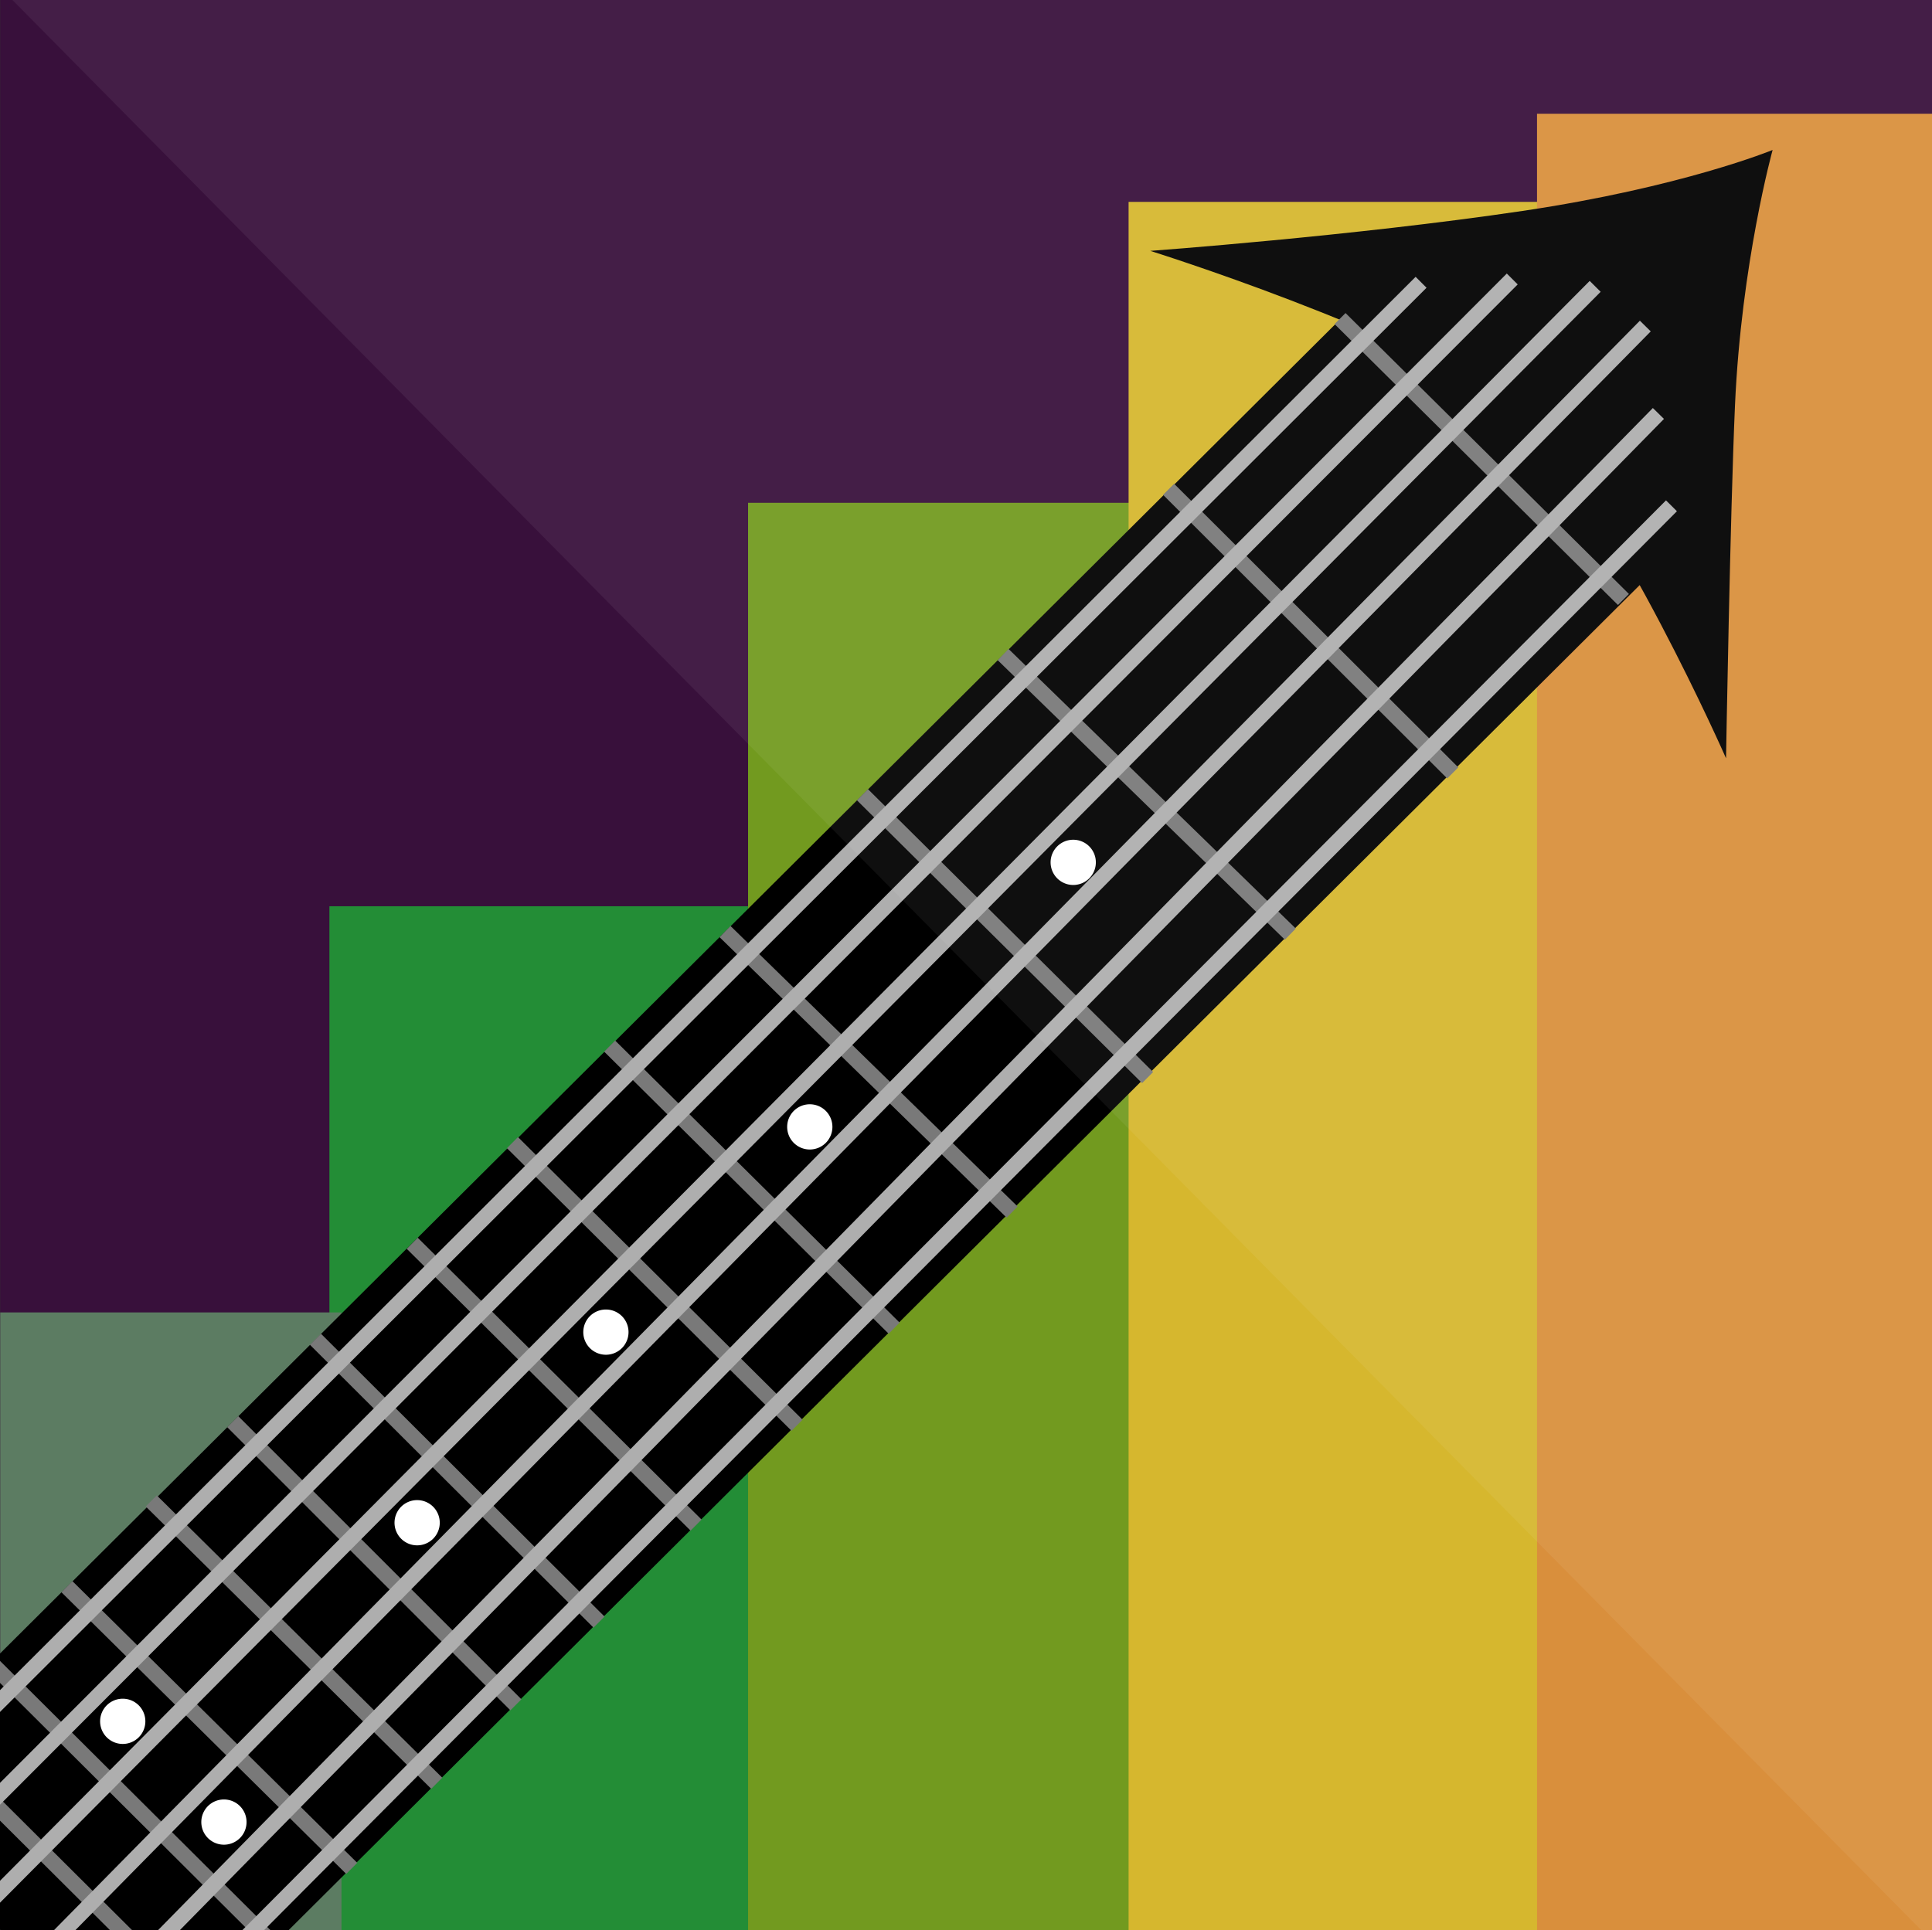
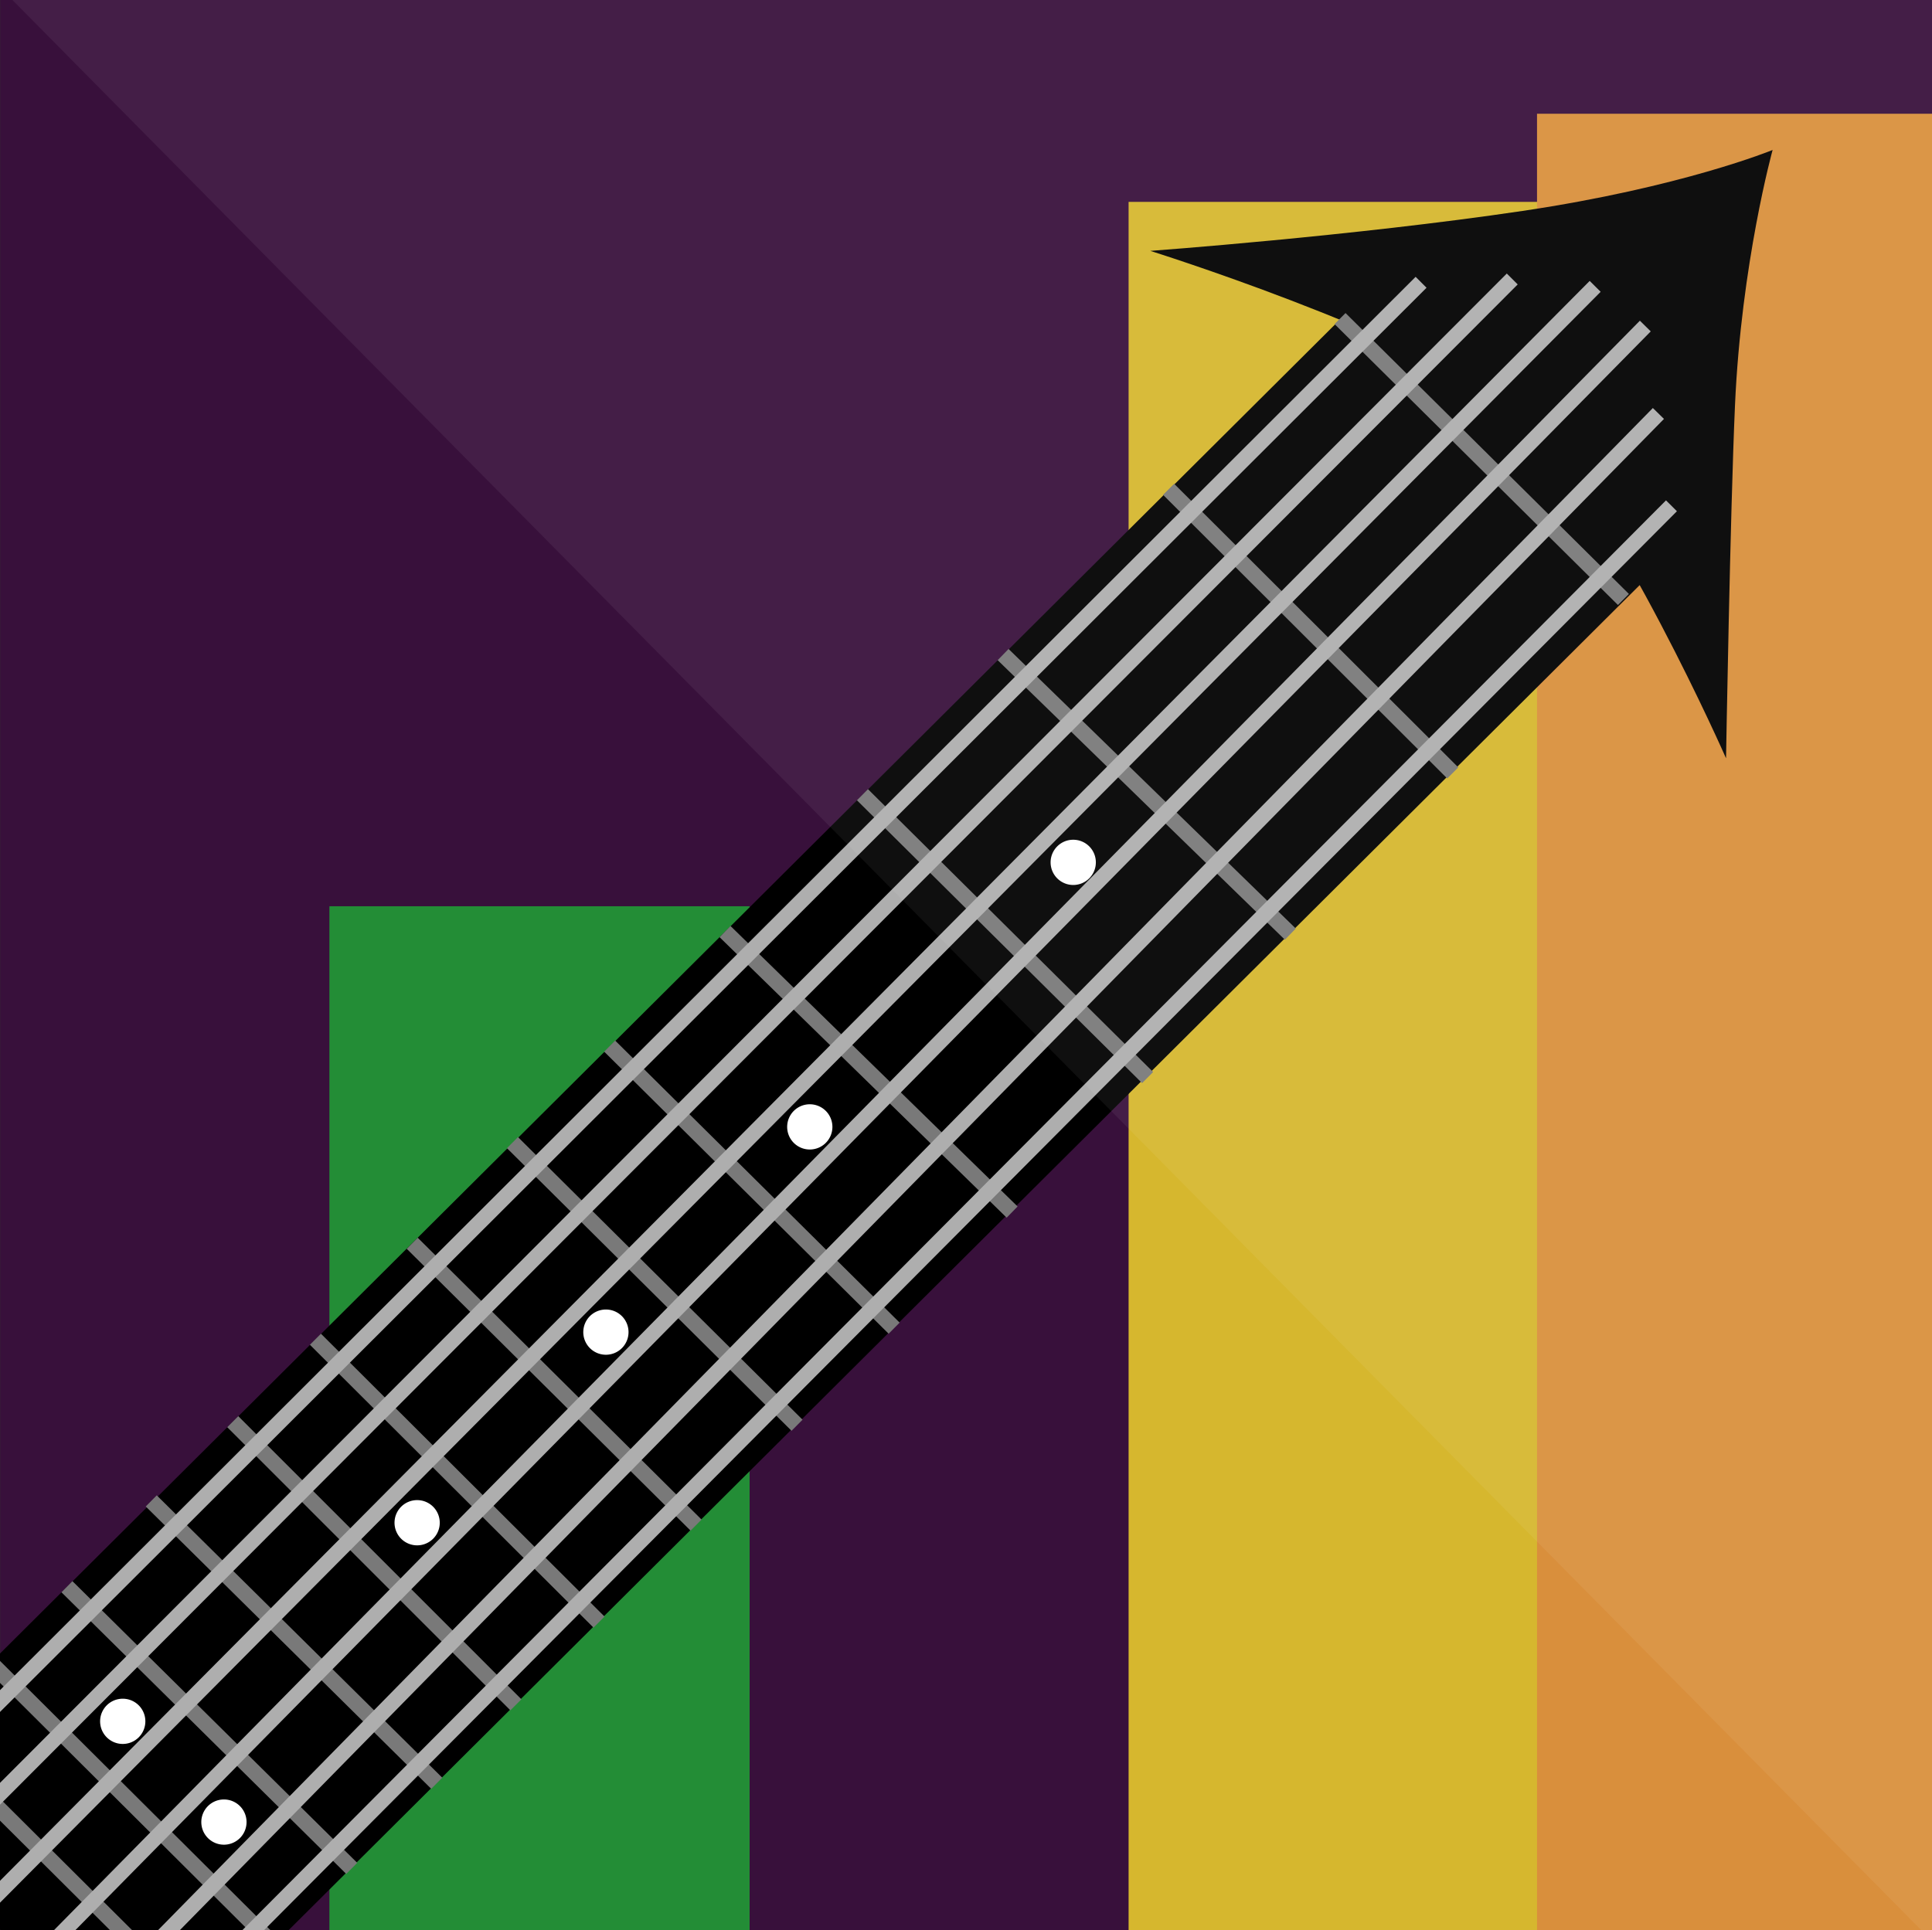
<svg xmlns="http://www.w3.org/2000/svg" xmlns:ns1="http://sodipodi.sourceforge.net/DTD/sodipodi-0.dtd" xmlns:ns2="http://www.inkscape.org/namespaces/inkscape" xmlns:ns3="http://www.openswatchbook.org/uri/2009/osb" style="enable-background:new" height="512" viewBox="0 0 512.4 512" width="512.4" version="1.1" id="svg118" ns1:docname="logo.svg" ns2:version="1.0beta2 (unknown)">
  <rect x="0" y="0" width="512.4" height="512" fill="#333333" stroke="none" />
  <ns1:namedview pagecolor="#ffffff" bordercolor="#666666" ns2:document-rotation="0" borderopacity="1" objecttolerance="10" gridtolerance="10" guidetolerance="10" ns2:pageopacity="0" ns2:pageshadow="2" ns2:window-width="1680" ns2:window-height="986" id="namedview120" showgrid="false" ns2:snap-bbox="true" ns2:snap-global="false" ns2:zoom="1.0288956" ns2:cx="516.81061" ns2:cy="324.51713" ns2:window-x="0" ns2:window-y="27" ns2:window-maximized="1" ns2:current-layer="layer7" showguides="false">
    <ns2:grid type="xygrid" id="grid137" />
  </ns1:namedview>
  <defs id="defs90">
    <linearGradient id="a-1-3-7" y2="494" gradientUnits="userSpaceOnUse" x2="256" gradientTransform="matrix(1 0 0 1.076 0 -19.36)" y1="18" x1="256">
      <stop style="stop-color:#eaeaea" offset="0" id="stop3464" />
      <stop style="stop-color:#f4f4f4" offset="1" id="stop3466" />
    </linearGradient>
    <linearGradient id="a-1-3" y2="494" gradientUnits="userSpaceOnUse" x2="256" gradientTransform="matrix(1 0 0 1.076 0 -19.36)" y1="18" x1="256">
      <stop style="stop-color:#eaeaea" offset="0" id="stop3459" />
      <stop style="stop-color:#f4f4f4" offset="1" id="stop3461" />
    </linearGradient>
    <linearGradient x1="256" y1="18" gradientTransform="matrix(1 0 0 1.076 0 -19.36)" x2="256" gradientUnits="userSpaceOnUse" y2="494" id="a-1-3-7-5">
      <stop id="stop2998" offset="0" style="stop-color:#eaeaea" />
      <stop id="stop3000" offset="1" style="stop-color:#f4f4f4" />
    </linearGradient>
    <linearGradient x1="256" y1="18" gradientTransform="matrix(1 0 0 1.076 0 -19.36)" x2="256" gradientUnits="userSpaceOnUse" y2="494" id="a-1">
      <stop id="stop2993" offset="0" style="stop-color:#eaeaea" />
      <stop id="stop2995" offset="1" style="stop-color:#f4f4f4" />
    </linearGradient>
    <linearGradient ns3:paint="solid" id="linearGradient2965">
      <stop id="stop2963" offset="0" style="stop-color:#818181;stop-opacity:1;" />
    </linearGradient>
    <linearGradient x1="256" y1="18" gradientTransform="matrix(1 0 0 1.076 0 -19.36)" x2="256" gradientUnits="userSpaceOnUse" y2="494" id="a">
      <stop id="stop1340" offset="0" style="stop-color:#eaeaea" />
      <stop id="stop1342" offset="1" style="stop-color:#f4f4f4" />
    </linearGradient>
    <linearGradient id="a-1-3-6" y2="494" gradientUnits="userSpaceOnUse" x2="256" gradientTransform="matrix(1 0 0 1.076 0 -19.36)" y1="18" x1="256">
      <stop style="stop-color:#eaeaea" offset="0" id="stop85" />
      <stop style="stop-color:#f4f4f4" offset="1" id="stop87" />
    </linearGradient>
  </defs>
  <g ns1:insensitive="true" ns2:groupmode="layer" id="layer1" ns2:label="background" style="display:inline;opacity:1">
    <rect style="font-variation-settings:normal;opacity:1;vector-effect:none;fill:#38103b;fill-opacity:1;stroke:none;stroke-width:5.042;stroke-linecap:butt;stroke-linejoin:miter;stroke-miterlimit:4;stroke-dasharray:none;stroke-dashoffset:0;stroke-opacity:1;stop-color:#000000;stop-opacity:1" id="rect1385" width="515.902" height="513.103" x="0.049" y="-0.406" />
  </g>
  <path d="m-208.3 605.6c-7.842 0-14.55 5.029-17.32 12.19-0.061-0.001-0.121 0-0.182 0-7.088 0-12.83 6.002-12.83 13.41 0 7.404 5.746 13.41 12.83 13.41h17.5 16.33c5.155 0 9.333-4.365 9.333-9.75 0-4.543-2.974-8.363-7-9.445 0.001-0.103 0-0.202 0-0.305 0-10.77-8.357-19.5-18.67-19.5z" style="stroke-width:4;color:#000000;stroke:#ccc;enable-background:accumulate;display:none;fill:#fff" id="path102" />
  <path style="stroke-width:4;color:#000000;stroke:#ccc;enable-background:accumulate;display:none;fill:none" d="m288.9 828.1c-6.349 0-11.78 4.072-14.02 9.867-0.05-0.001-0.098 0-0.148 0-5.738 0-10.39 4.86-10.39 10.85 0 5.995 4.652 10.85 10.39 10.85h14.17 13.22c4.173 0 7.557-3.534 7.557-7.894 0-3.678-2.408-6.771-5.667-7.647 0.001-0.083 0-0.163 0-0.247 0-8.719-6.766-15.79-15.11-15.79z" id="path104" />
  <g ns1:insensitive="true" ns2:groupmode="layer" id="layer5" ns2:label="barsAndStuff" style="display:inline">
    <rect style="font-variation-settings:normal;opacity:1;vector-effect:none;fill:#238d36;fill-opacity:1;stroke:none;stroke-width:3;stroke-linecap:butt;stroke-linejoin:miter;stroke-miterlimit:4;stroke-dasharray:none;stroke-dashoffset:0;stroke-opacity:1;stop-color:#000000;stop-opacity:1" id="rect1312" width="111.446" height="274.785" x="87.364" y="240.413" />
-     <rect style="font-variation-settings:normal;opacity:1;vector-effect:none;fill:#729a1f;fill-opacity:1;stroke:none;stroke-width:5.592;stroke-linecap:butt;stroke-linejoin:miter;stroke-miterlimit:4;stroke-dasharray:none;stroke-dashoffset:0;stroke-opacity:1;stop-color:#000000;stop-opacity:1" id="rect1314" width="102.15" height="382.63" x="198.404" y="133.385" />
    <rect style="font-variation-settings:normal;opacity:1;vector-effect:none;fill:#d6b72e;fill-opacity:1;stroke:none;stroke-width:5.588;stroke-linecap:butt;stroke-linejoin:miter;stroke-miterlimit:4;stroke-dasharray:none;stroke-dashoffset:0;stroke-opacity:1;stop-color:#000000;stop-opacity:1" id="rect1316" width="108.508" height="462.111" x="299.323" y="53.558" />
-     <rect style="font-variation-settings:normal;opacity:1;vector-effect:none;fill:#47d75f;fill-opacity:1;stroke:none;stroke-width:5.023;stroke-linecap:butt;stroke-linejoin:miter;stroke-miterlimit:4;stroke-dasharray:none;stroke-dashoffset:0;stroke-opacity:1;stop-color:#000000;stop-opacity:1" id="rect1318" width="1.948" height="6.648" x="318.842" y="620.83" />
    <rect style="font-variation-settings:normal;opacity:1;vector-effect:none;fill:#d98f3c;fill-opacity:1;stroke:none;stroke-width:5.039;stroke-linecap:butt;stroke-linejoin:miter;stroke-miterlimit:4;stroke-dasharray:none;stroke-dashoffset:0;stroke-opacity:1;stop-color:#000000;stop-opacity:1" id="rect1320" width="107.347" height="485.689" x="407.645" y="30.175" ry="0" />
-     <rect style="font-variation-settings:normal;opacity:1;vector-effect:none;fill:#5c7c62;fill-opacity:1;stroke:none;stroke-width:7.395;stroke-linecap:butt;stroke-linejoin:miter;stroke-miterlimit:4;stroke-dasharray:none;stroke-dashoffset:0;stroke-opacity:1;stop-color:#000000;stop-opacity:1" id="rect1387" width="90.51" height="165.591" x="0.055" y="348.159" />
  </g>
  <g ns1:insensitive="true" ns2:groupmode="layer" id="layer4" ns2:label="fretboard" style="display:inline">
    <rect style="display:inline;opacity:1;fill:#000000;fill-opacity:1;fill-rule:evenodd;stroke-width:0.929;enable-background:new" id="rect127" width="106.025" height="580.131" x="310.877" y="-217.859" transform="matrix(0.708,0.706,-0.709,0.706,0,0)" rx="0" />
    <path style="fill:#000000;fill-opacity:1;stroke:none;stroke-width:1px;stroke-linecap:butt;stroke-linejoin:miter;stroke-opacity:1" d="m 403.931,109.174 c 25.737,27.971 53.846,91.987 53.846,91.987 0,0 1.103,-65.124 2.373,-93.661 1.679,-37.719 9.977,-67.715 9.977,-67.715 0,0 -23.995,9.879 -66.293,16.165 -44.955,6.681 -98.758,10.604 -98.758,10.604 0,0 66.652,20.852 98.854,42.62 z" id="path1296" ns2:connector-curvature="0" ns1:nodetypes="ccscscc" />
  </g>
  <g ns1:insensitive="true" ns2:groupmode="layer" id="layer2" ns2:label="frets" style="display:inline">
    <path style="opacity:1;mix-blend-mode:normal;fill:#374837;fill-opacity:1;stroke:#797979;stroke-width:4.127;stroke-linecap:butt;stroke-linejoin:miter;stroke-miterlimit:4;stroke-dasharray:none;stroke-dashoffset:0;stroke-opacity:1;enable-background:new" d="m 355.403,84.509 75.161,74.522" id="path1053" ns2:connector-curvature="0" />
    <path ns2:connector-curvature="0" id="path1053-2" d="m 309.936,129.807 75.362,75.237" style="display:inline;fill:#ffffff;fill-opacity:1;stroke:#797979;stroke-width:4.153;stroke-linecap:butt;stroke-linejoin:miter;stroke-miterlimit:4;stroke-dasharray:none;stroke-opacity:1;enable-background:new" />
    <path style="display:inline;fill:#ffffff;fill-opacity:1;stroke:#797979;stroke-width:4.146;stroke-linecap:butt;stroke-linejoin:miter;stroke-miterlimit:4;stroke-dasharray:none;stroke-opacity:1;enable-background:new" d="m 266.04,173.641 76.182,74.164" id="path1053-2-7" ns2:connector-curvature="0" />
    <path style="display:inline;fill:#ffffff;fill-opacity:1;stroke:#797979;stroke-width:4.155;stroke-linecap:butt;stroke-linejoin:miter;stroke-miterlimit:4;stroke-dasharray:none;stroke-opacity:1;enable-background:new" d="m 228.737,210.824 75.631,75.035" id="path1053-2-0" ns2:connector-curvature="0" />
    <path style="display:inline;fill:#ffffff;fill-opacity:1;stroke:#797979;stroke-width:4.152;stroke-linecap:butt;stroke-linejoin:miter;stroke-miterlimit:4;stroke-dasharray:none;stroke-opacity:1;enable-background:new" d="m 192.289,247.126 76.146,74.415" id="path1053-2-9" ns2:connector-curvature="0" />
    <path style="display:inline;fill:#ffffff;fill-opacity:1;stroke:#797979;stroke-width:4.144;stroke-linecap:butt;stroke-linejoin:miter;stroke-miterlimit:4;stroke-dasharray:none;stroke-opacity:1;enable-background:new" d="m 161.691,277.507 75.449,74.831" id="path1053-2-3" ns2:connector-curvature="0" />
    <path style="display:inline;fill:#ffffff;fill-opacity:1;stroke:#797979;stroke-width:4.149;stroke-linecap:butt;stroke-linejoin:miter;stroke-miterlimit:4;stroke-dasharray:none;stroke-opacity:1;enable-background:new" d="m 135.914,303.117 75.476,74.974" id="path1053-2-6" ns2:connector-curvature="0" />
    <path style="display:inline;fill:#ffffff;fill-opacity:1;stroke:#797979;stroke-width:4.138;stroke-linecap:butt;stroke-linejoin:miter;stroke-miterlimit:4;stroke-dasharray:none;stroke-opacity:1;enable-background:new" d="m 109.328,329.812 75.284,74.77" id="path1053-2-06" ns2:connector-curvature="0" />
    <path style="display:inline;fill:#ffffff;fill-opacity:1;stroke:#797979;stroke-width:4.144;stroke-linecap:butt;stroke-linejoin:miter;stroke-miterlimit:4;stroke-dasharray:none;stroke-opacity:1;enable-background:new" d="m 83.656,355.27 75.214,75.039" id="path1053-2-2" ns2:connector-curvature="0" />
    <path style="display:inline;fill:#ffffff;fill-opacity:1;stroke:#797979;stroke-width:4.142;stroke-linecap:butt;stroke-linejoin:miter;stroke-miterlimit:4;stroke-dasharray:none;stroke-opacity:1;enable-background:new" d="m 61.729,377.14 75.095,75.111" id="path1053-2-61" ns2:connector-curvature="0" />
    <path style="display:inline;fill:#ffffff;fill-opacity:1;stroke:#797979;stroke-width:4.154;stroke-linecap:butt;stroke-linejoin:miter;stroke-miterlimit:4;stroke-dasharray:none;stroke-opacity:1;enable-background:new" d="m 40.113,398.162 75.725,74.903" id="path1053-2-8" ns2:connector-curvature="0" />
    <path style="display:inline;fill:#ffffff;fill-opacity:1;stroke:#797979;stroke-width:4.144;stroke-linecap:butt;stroke-linejoin:miter;stroke-miterlimit:4;stroke-dasharray:none;stroke-opacity:1;enable-background:new" d="m 17.752,420.922 75.533,74.723" id="path1053-2-79" ns2:connector-curvature="0" />
    <path style="display:inline;fill:#ffffff;fill-opacity:1;stroke:#797979;stroke-width:4.138;stroke-linecap:butt;stroke-linejoin:miter;stroke-miterlimit:4;stroke-dasharray:none;stroke-opacity:1;enable-background:new" d="M -2.45,441.081 72.729,515.953" id="path1053-2-20" ns2:connector-curvature="0" />
    <path ns2:connector-curvature="0" id="path1053-2-20-3" d="m -20.763,459.38 75.179,74.872" style="display:inline;fill:#ffffff;fill-opacity:1;stroke:#797979;stroke-width:4.138;stroke-linecap:butt;stroke-linejoin:miter;stroke-miterlimit:4;stroke-dasharray:none;stroke-opacity:1;enable-background:new" />
  </g>
  <g ns1:insensitive="true" ns2:groupmode="layer" id="layer6" ns2:label="fret_marks" style="display:inline">
-     <path id="path1170" style="font-variation-settings:normal;display:inline;opacity:1;vector-effect:none;fill:#ffffff;fill-opacity:1;stroke:none;stroke-width:7.975;stroke-linecap:butt;stroke-linejoin:miter;stroke-miterlimit:4;stroke-dasharray:none;stroke-dashoffset:0;stroke-opacity:1;enable-background:new;stop-color:#000000;stop-opacity:1" d="m 288.881,233.01 a 6,6 0 0 1 -8.485,-0.001 6,6 0 0 1 0.001,-8.485 6,6 0 0 1 8.485,10e-4 6,6 0 0 1 -0.001,8.485 z" ns2:connector-curvature="0" />
+     <path id="path1170" style="font-variation-settings:normal;display:inline;opacity:1;vector-effect:none;fill:#ffffff;fill-opacity:1;stroke:none;stroke-width:7.975;stroke-linecap:butt;stroke-linejoin:miter;stroke-miterlimit:4;stroke-dasharray:none;stroke-dashoffset:0;stroke-opacity:1;enable-background:new;stop-color:#000000;stop-opacity:1" d="m 288.881,233.01 a 6,6 0 0 1 -8.485,-0.001 6,6 0 0 1 0.001,-8.485 6,6 0 0 1 8.485,10e-4 6,6 0 0 1 -0.001,8.485 " ns2:connector-curvature="0" />
    <path ns2:connector-curvature="0" d="m 219.012,303.185 a 6,6 0 0 1 -8.485,-0.002 6,6 0 0 1 10e-4,-8.485 6,6 0 0 1 8.485,0.001 6,6 0 0 1 -0.001,8.485 z" style="font-variation-settings:normal;display:inline;opacity:1;vector-effect:none;fill:#ffffff;fill-opacity:1;stroke:none;stroke-width:7.975;stroke-linecap:butt;stroke-linejoin:miter;stroke-miterlimit:4;stroke-dasharray:none;stroke-dashoffset:0;stroke-opacity:1;enable-background:new;stop-color:#000000;stop-opacity:1" id="path1170-2" />
    <path ns2:connector-curvature="0" d="m 164.939,357.631 a 6,6 0 0 1 -8.485,-0.002 6,6 0 0 1 10e-4,-8.485 6,6 0 0 1 8.485,10e-4 6,6 0 0 1 -0.001,8.485 z" style="font-variation-settings:normal;display:inline;opacity:1;vector-effect:none;fill:#ffffff;fill-opacity:1;stroke:none;stroke-width:7.975;stroke-linecap:butt;stroke-linejoin:miter;stroke-miterlimit:4;stroke-dasharray:none;stroke-dashoffset:0;stroke-opacity:1;enable-background:new;stop-color:#000000;stop-opacity:1" id="path1170-9" />
    <path ns2:connector-curvature="0" d="m 114.875,408.193 a 6,6 0 0 1 -8.485,-0.002 6,6 0 0 1 10e-4,-8.485 6,6 0 0 1 8.485,0.002 6,6 0 0 1 -0.001,8.485 z" style="font-variation-settings:normal;display:inline;opacity:1;vector-effect:none;fill:#ffffff;fill-opacity:1;stroke:none;stroke-width:7.975;stroke-linecap:butt;stroke-linejoin:miter;stroke-miterlimit:4;stroke-dasharray:none;stroke-dashoffset:0;stroke-opacity:1;enable-background:new;stop-color:#000000;stop-opacity:1" id="path1170-7" />
    <path ns2:connector-curvature="0" d="m 36.793,460.876 a 6,6 0 0 1 -8.485,-0.001 6,6 0 0 1 0.002,-8.485 6,6 0 0 1 8.485,0.001 6,6 0 0 1 -0.002,8.485 z" style="font-variation-settings:normal;display:inline;opacity:1;vector-effect:none;fill:#ffffff;fill-opacity:1;stroke:none;stroke-width:7.975;stroke-linecap:butt;stroke-linejoin:miter;stroke-miterlimit:4;stroke-dasharray:none;stroke-dashoffset:0;stroke-opacity:1;enable-background:new;stop-color:#000000;stop-opacity:1" id="path1170-3" />
    <path ns2:connector-curvature="0" d="m 63.632,487.604 a 6,6 0 0 1 -8.485,-0.002 6,6 0 0 1 0.002,-8.485 6,6 0 0 1 8.485,0.002 6,6 0 0 1 -0.002,8.485 z" style="font-variation-settings:normal;display:inline;opacity:1;vector-effect:none;fill:#ffffff;fill-opacity:1;stroke:none;stroke-width:7.975;stroke-linecap:butt;stroke-linejoin:miter;stroke-miterlimit:4;stroke-dasharray:none;stroke-dashoffset:0;stroke-opacity:1;enable-background:new;stop-color:#000000;stop-opacity:1" id="path1170-6" />
  </g>
  <g ns1:insensitive="true" ns2:groupmode="layer" id="layer3" ns2:label="strings" style="display:inline">
    <path style="opacity:1;fill:#ffffff;fill-opacity:1;stroke:#aeaeae;stroke-width:4.097;stroke-linecap:butt;stroke-linejoin:miter;stroke-miterlimit:4;stroke-dasharray:none;stroke-opacity:1;enable-background:new" d="M 376.897,74.884 -30.047,481.259" id="path1012" ns2:connector-curvature="0" />
    <path ns2:connector-curvature="0" id="path1012-5" d="M 401.076,74.007 -17.89,493.775" style="opacity:1;fill:#ffffff;fill-opacity:1;stroke:#aeaeae;stroke-width:4.087;stroke-linecap:butt;stroke-linejoin:miter;stroke-miterlimit:4;stroke-dasharray:none;stroke-opacity:1;enable-background:new" ns1:nodetypes="cc" />
    <path ns2:connector-curvature="0" id="path1012-6" d="M 423.066,75.964 -5.334,507.213" style="opacity:1;fill:#ffffff;fill-opacity:1;stroke:#aeaeae;stroke-width:4.097;stroke-linecap:butt;stroke-linejoin:miter;stroke-miterlimit:4;stroke-dasharray:none;stroke-opacity:1;enable-background:new" ns1:nodetypes="cc" />
    <path ns2:connector-curvature="0" id="path1012-2" d="M 436.365,86.492 8.694,520.616" style="opacity:1;fill:#ffffff;fill-opacity:1;stroke:#aeaeae;stroke-width:4.043;stroke-linecap:butt;stroke-linejoin:miter;stroke-miterlimit:4;stroke-dasharray:none;stroke-opacity:1;enable-background:new" ns1:nodetypes="cc" />
    <path ns2:connector-curvature="0" id="path1012-9" d="M 439.84,109.686 22.876,534.368" style="opacity:1;fill:#ffffff;fill-opacity:1;stroke:#aeaeae;stroke-width:4.13;stroke-linecap:butt;stroke-linejoin:miter;stroke-miterlimit:4;stroke-dasharray:none;stroke-opacity:1;enable-background:new" ns1:nodetypes="cc" />
    <path ns2:connector-curvature="0" id="path1012-1" d="M 443.299,134.177 33.709,545.625" style="opacity:1;fill:#ffffff;fill-opacity:1;stroke:#aeaeae;stroke-width:4.086;stroke-linecap:butt;stroke-linejoin:miter;stroke-miterlimit:4;stroke-dasharray:none;stroke-opacity:1;enable-background:new" ns1:nodetypes="cc" />
  </g>
  <g ns2:label="reflection" id="layer7" ns2:groupmode="layer">
    <path ns2:connector-curvature="0" id="path894" d="M 515.291,-1.393 515.48,518.016 2.468,-0.83 Z" style="fill:#ffffff;stroke:none;stroke-width:1px;stroke-linecap:butt;stroke-linejoin:miter;stroke-opacity:1;fill-opacity:0.062" />
  </g>
</svg>